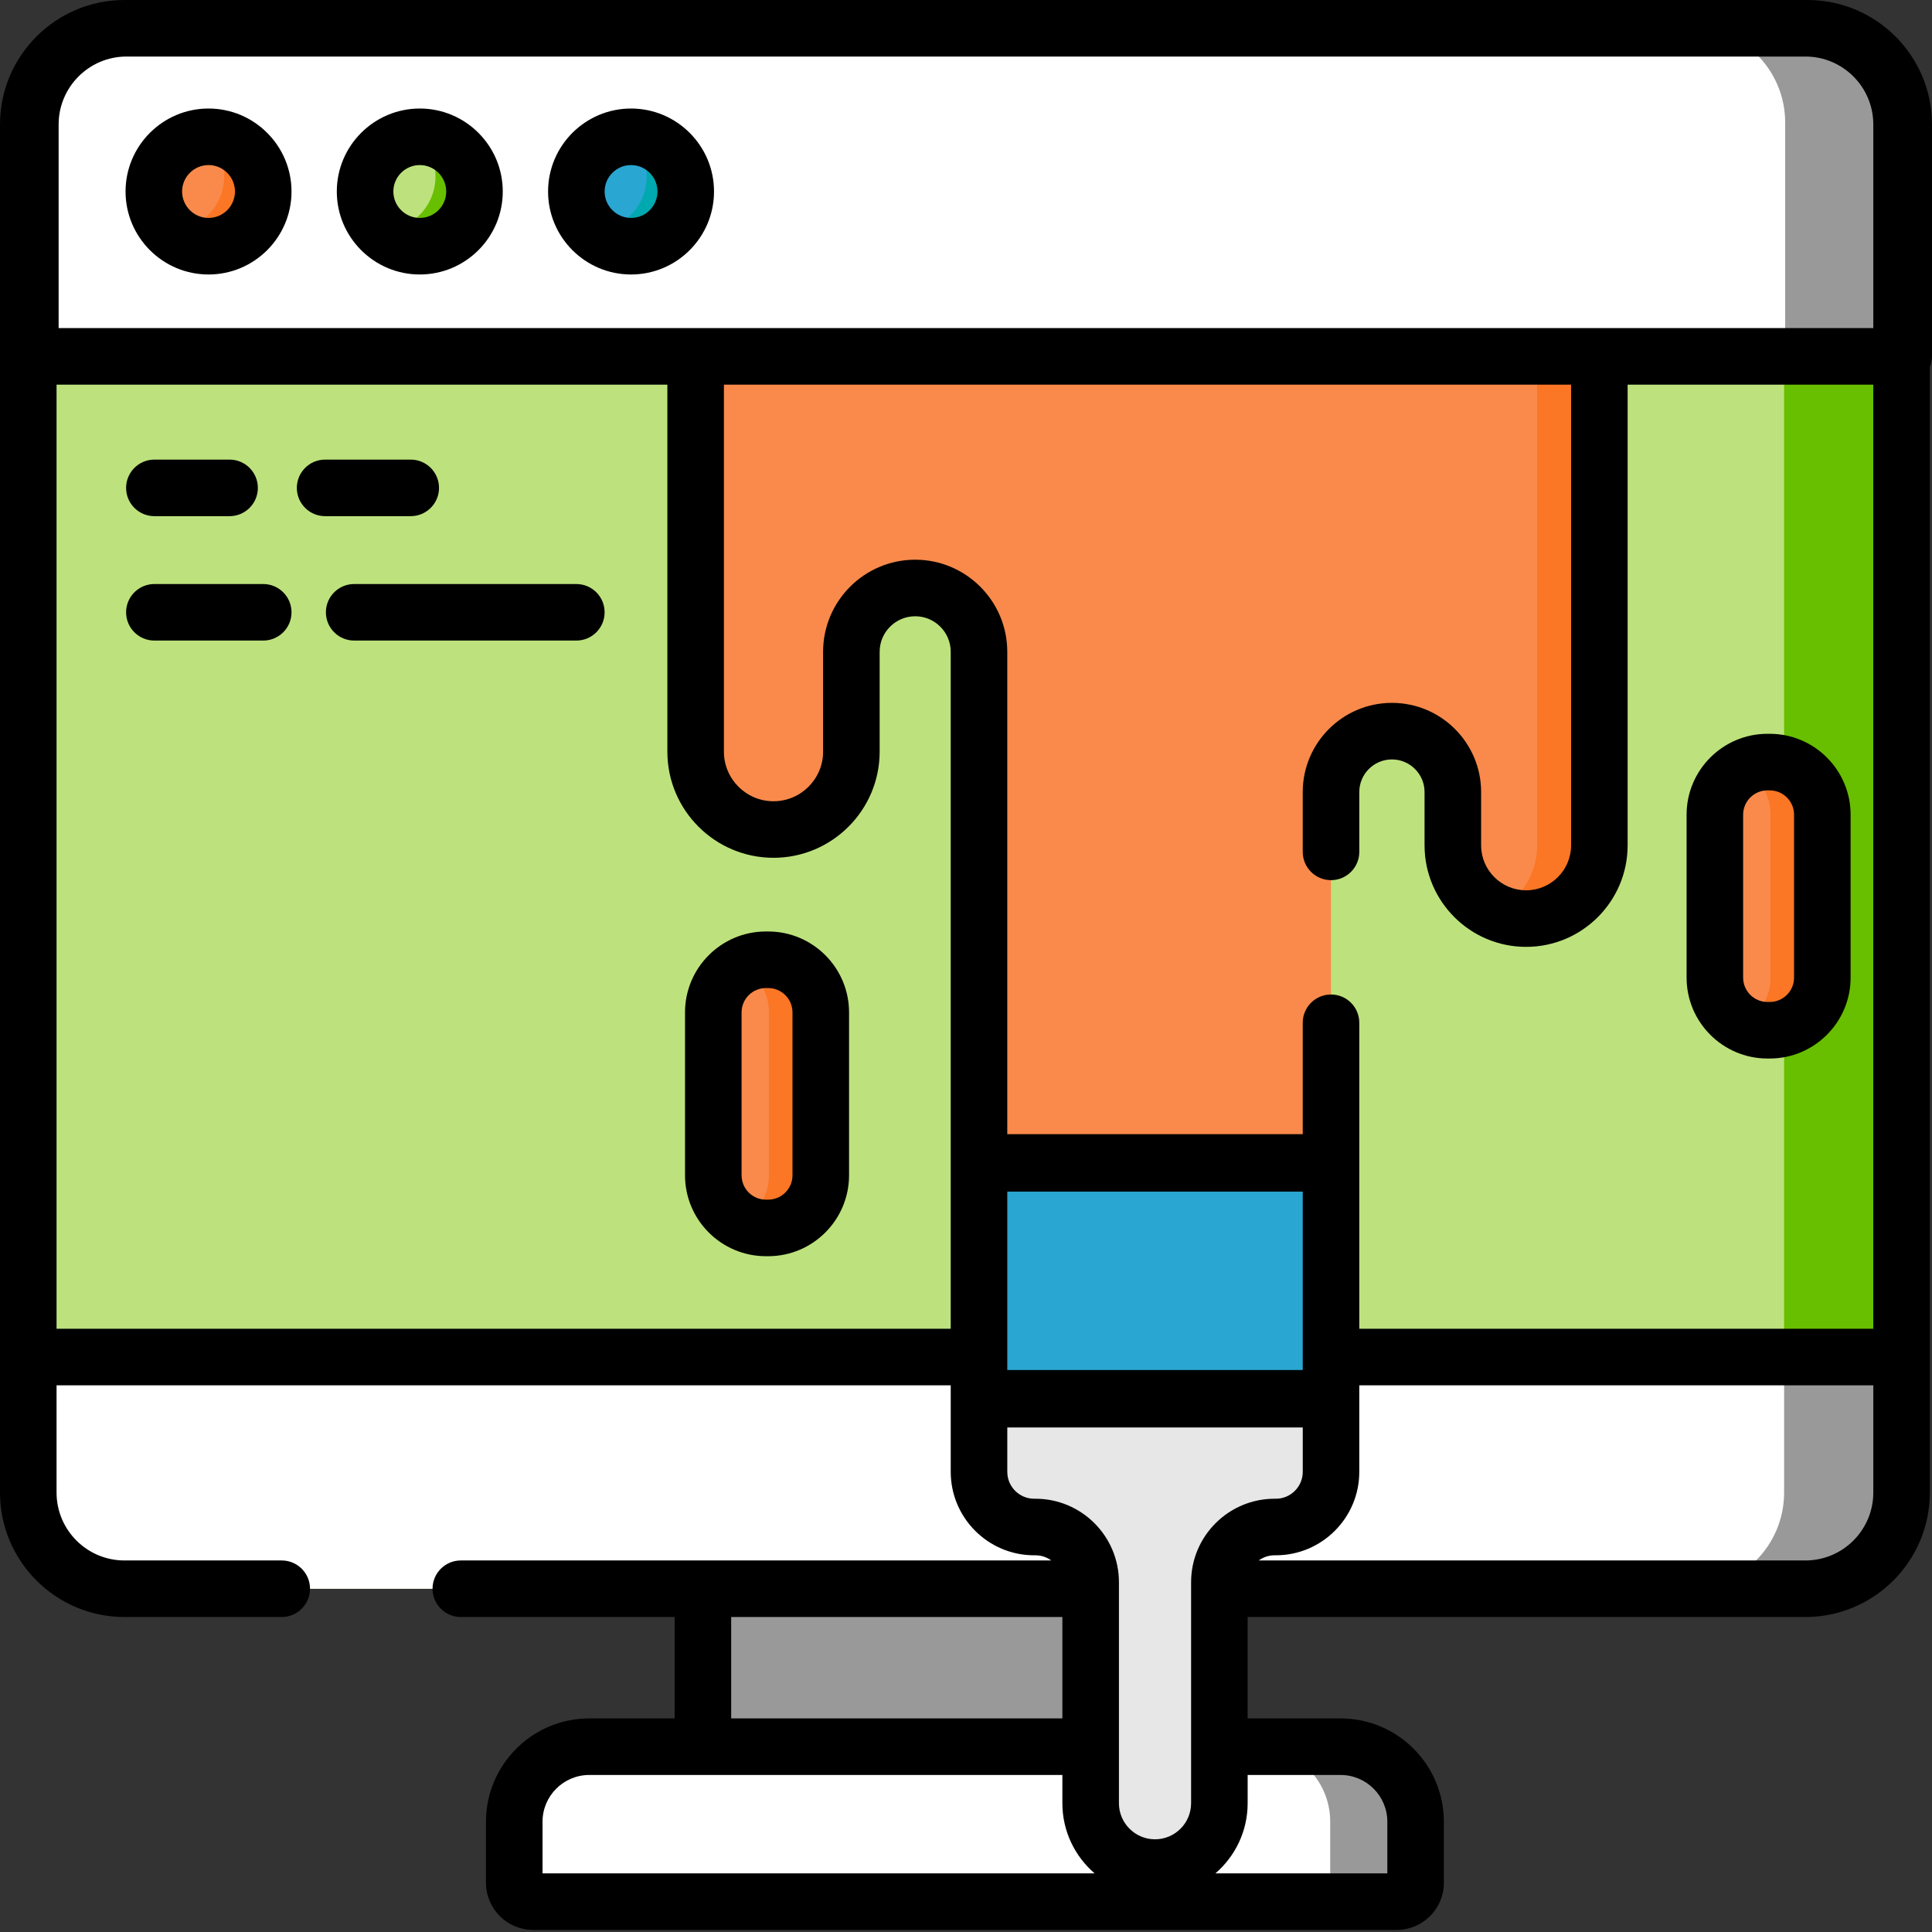
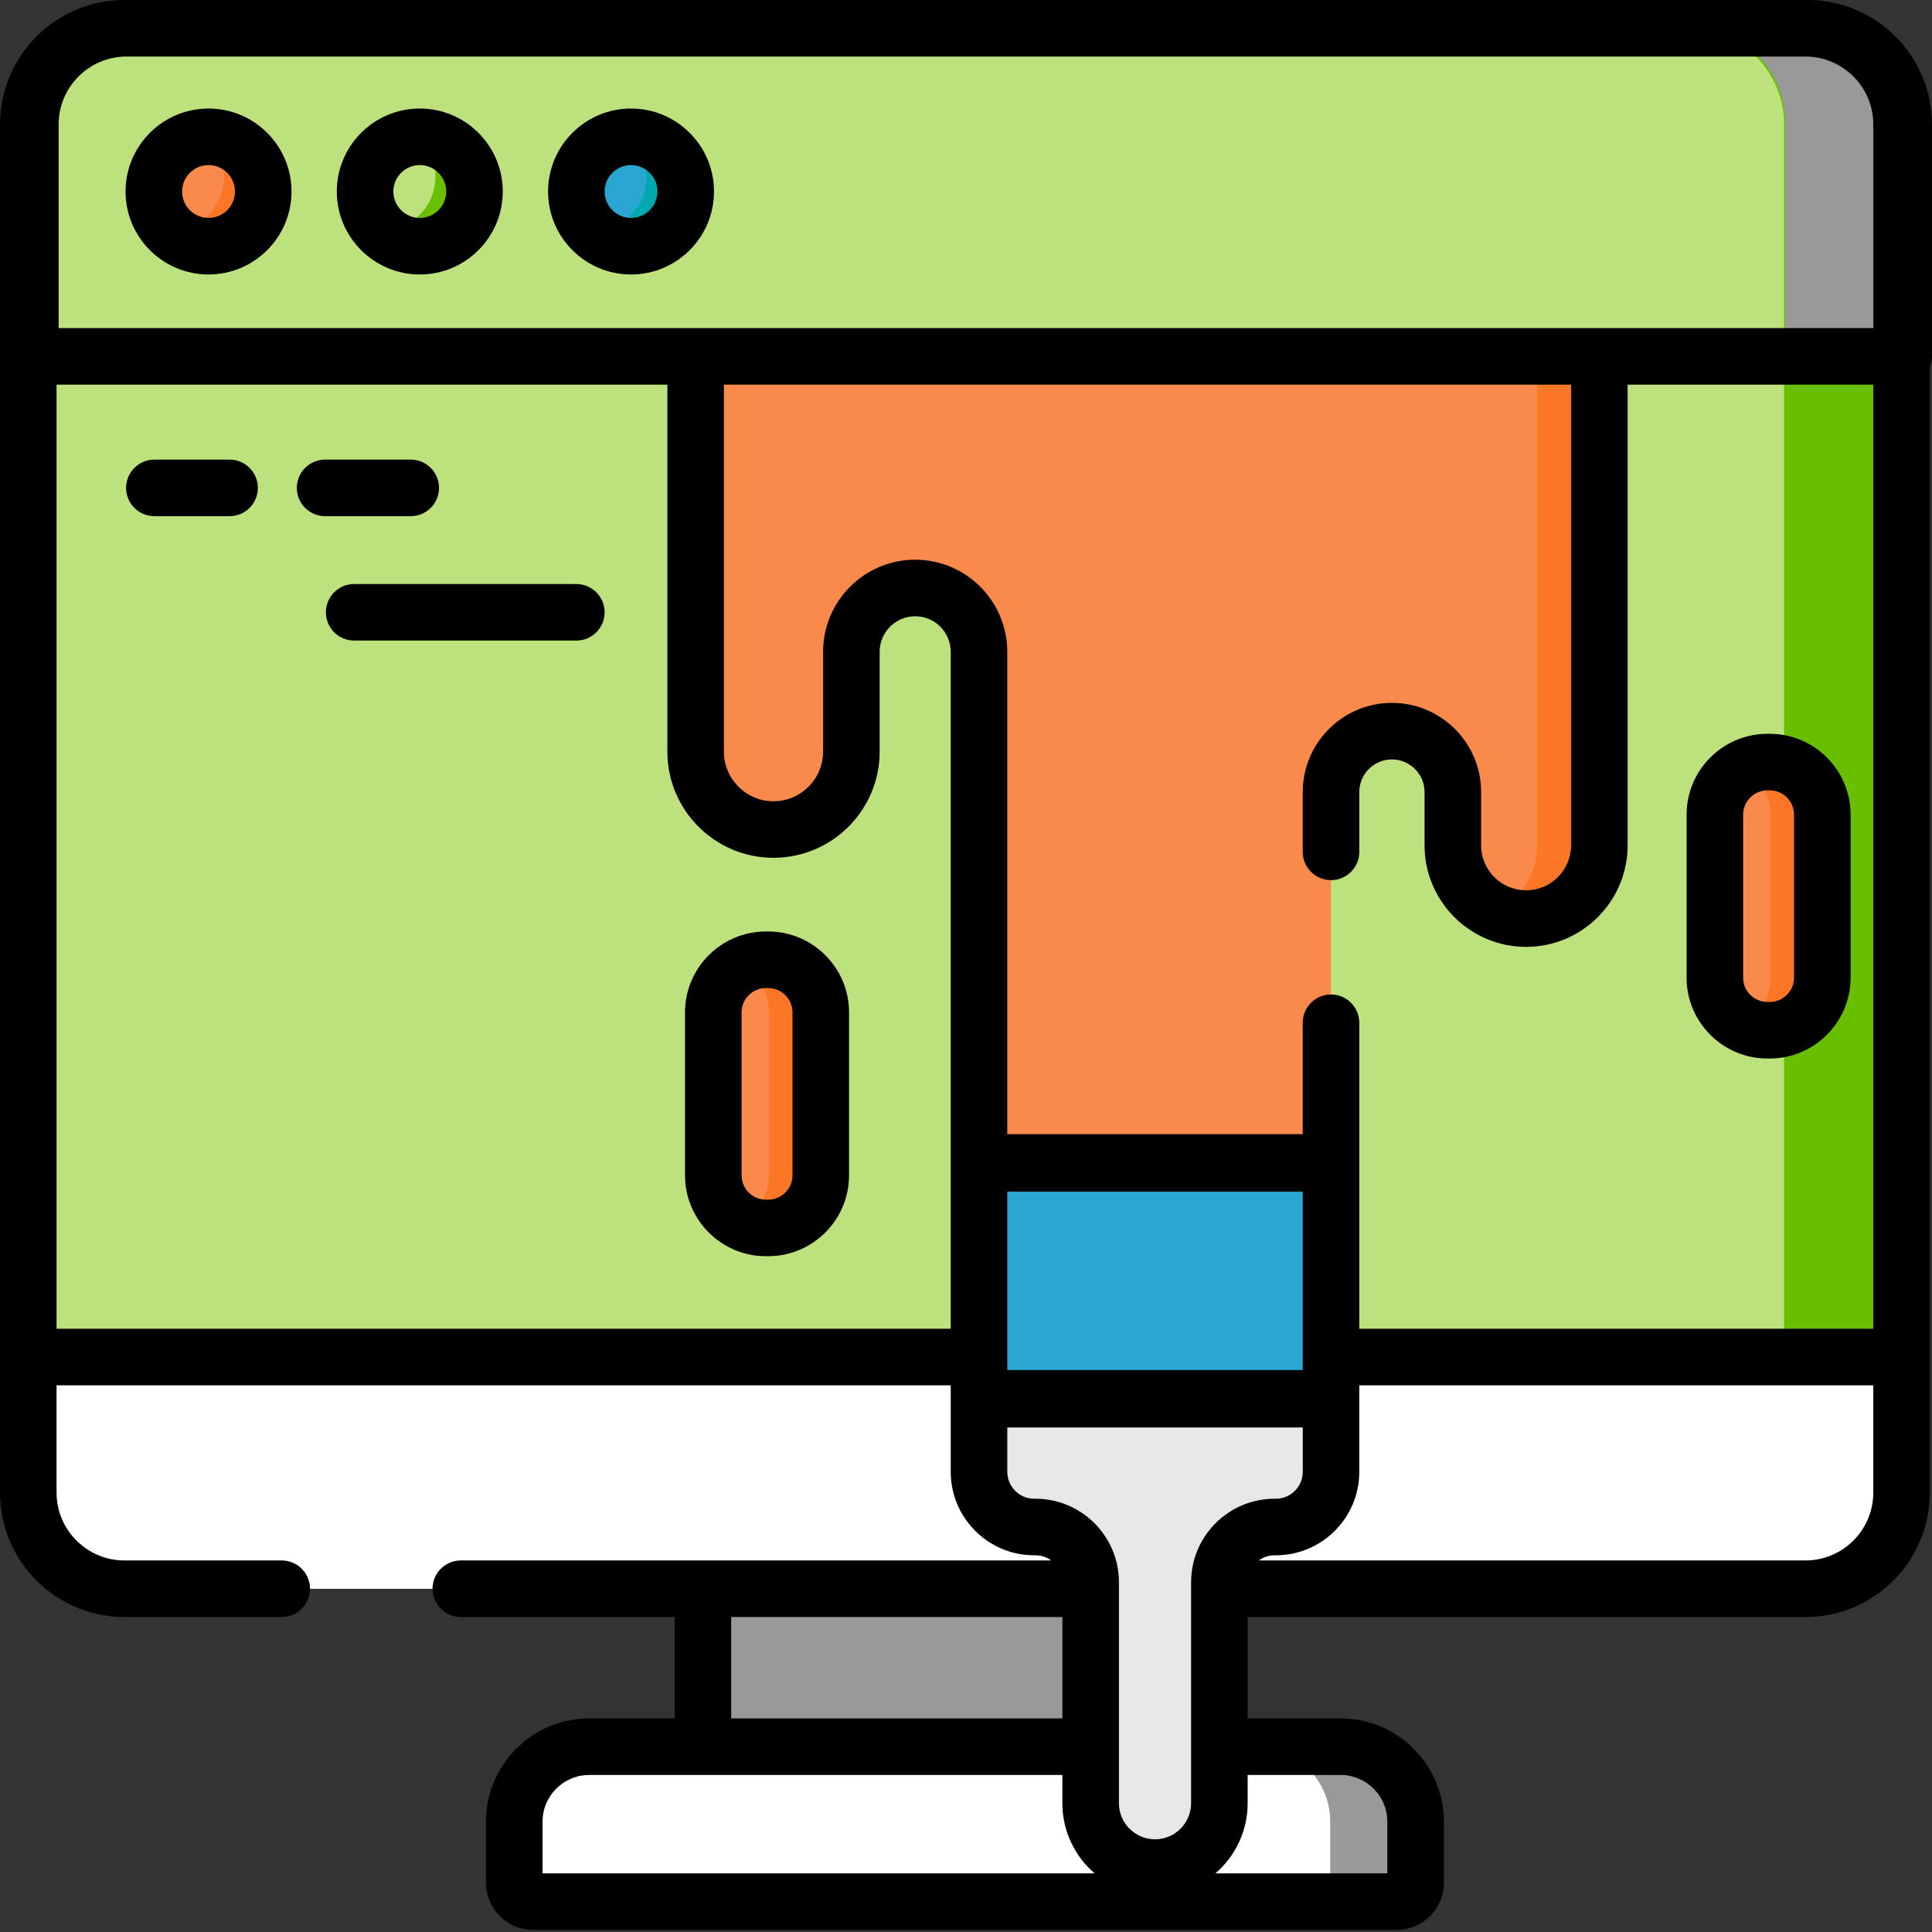
<svg xmlns="http://www.w3.org/2000/svg" height="512px" viewBox="0 0 512 512" width="512px" class="">
  <rect x="0" y="0" width="512" height="512" fill="#333333" stroke="none" />
  <g>
    <path d="m186.277 421.031h138.875v41.859h-138.875zm0 0" fill="#5a5a5a" data-original="#5A5A5A" class="" style="fill:#999999" data-old_color="#5A5A5A" />
    <path d="m478.453 421.031h-445.473c-14.078 0-25.488-11.41-25.488-25.484v-362.566c0-14.078 11.41-25.488 25.488-25.488h445.473c14.074 0 25.484 11.41 25.484 25.488v362.566c0 14.074-11.41 25.484-25.484 25.484zm0 0" fill="#ffd86e" data-original="#FFD86E" class="" style="fill:#BDE27D" data-old_color="#bde27d" />
    <path d="m503.941 32.98v362.566c0 14.074-11.41 25.484-25.484 25.484h-31.133c14.078 0 25.484-11.41 25.484-25.484v-362.566c0-14.074-11.406-25.484-25.484-25.484h31.133c14.074 0 25.484 11.41 25.484 25.484zm0 0" fill="#ffb509" data-original="#FFB509" class="" style="fill:#67BF00" data-old_color="#67bf00" />
    <path d="m503.938 359.629h-496.445v35.918c0 14.074 11.41 25.484 25.488 25.484h445.473c14.074 0 25.484-11.41 25.484-25.484zm0 0" fill="#838383" data-original="#838383" class="" style="fill:#FFFFFF" data-old_color="#ffffff" />
-     <path d="m503.941 359.629v35.918c0 14.074-11.41 25.484-25.484 25.484h-31.133c14.078 0 25.484-11.41 25.484-25.484v-35.918zm0 0" fill="#5a5a5a" data-original="#5A5A5A" class="" style="fill:#999999" data-old_color="#5A5A5A" />
-     <path d="m504.508 94.434h-496.461v-61.457c0-14.074 11.41-25.484 25.484-25.484h445.492c14.074 0 25.484 11.41 25.484 25.484zm0 0" fill="#acacac" data-original="#ACACAC" class="" style="fill:#FFFFFF" data-old_color="#ffffff" />
    <path d="m504.797 32.516v61.465h-31.703v-61.465c0-14.066-11.41-25.477-25.488-25.477h31.703c14.078 0 25.488 11.41 25.488 25.477zm0 0" fill="#9c9c9c" data-original="#9C9C9C" class="" style="fill:#999999" data-old_color="#9C9C9C" />
    <path d="m69.758 50.75c0 8.008-6.488 14.5-14.496 14.5-8.008 0-14.496-6.492-14.496-14.5 0-8.004 6.488-14.496 14.496-14.496 8.008 0 14.496 6.492 14.496 14.496zm0 0" fill="#ff6b81" data-original="#FF6B81" class="" style="fill:#F98A4B" data-old_color="#f98a4b" />
-     <path d="m125.746 50.75c0 8.008-6.492 14.5-14.496 14.5-8.008 0-14.5-6.492-14.5-14.5 0-8.004 6.492-14.496 14.5-14.496 8.004 0 14.496 6.492 14.496 14.496zm0 0" fill="#ffd86e" data-original="#FFD86E" class="" style="fill:#BDE27D" data-old_color="#bde27d" />
+     <path d="m125.746 50.75c0 8.008-6.492 14.5-14.496 14.5-8.008 0-14.5-6.492-14.5-14.5 0-8.004 6.492-14.496 14.5-14.496 8.004 0 14.496 6.492 14.496 14.496m0 0" fill="#ffd86e" data-original="#FFD86E" class="" style="fill:#BDE27D" data-old_color="#bde27d" />
    <path d="m181.73 50.75c0 8.008-6.488 14.5-14.496 14.5-8.004 0-14.496-6.492-14.496-14.5 0-8.004 6.492-14.496 14.496-14.496 8.008 0 14.496 6.492 14.496 14.496zm0 0" fill="#80e0dc" data-original="#80E0DC" class="active-path" style="fill:#29A6D2" data-old_color="#29a6d2" />
    <path d="m69.754 50.758c0 8-6.484 14.484-14.488 14.484-3.875 0-7.402-1.52-10-4.004 7.844-.172 14.156-6.586 14.156-14.477 0-4.137-1.727-7.855-4.496-10.492.113-.012.23-.012.34-.012 8.004 0 14.488 6.484 14.488 14.5zm0 0" fill="#ff435f" data-original="#FF435F" class="" style="fill:#FB7625" data-old_color="#fb7625" />
    <path d="m125.742 50.758c0 8-6.484 14.484-14.496 14.484-3.875 0-7.395-1.52-10-4.004 7.852-.172 14.168-6.586 14.168-14.477 0-4.137-1.73-7.855-4.496-10.492.109-.012.219-.012.328-.012 8.012 0 14.496 6.484 14.496 14.5zm0 0" fill="#ffb509" data-original="#FFB509" class="" style="fill:#67BF00" data-old_color="#67bf00" />
    <path d="m181.734 50.758c0 8-6.496 14.484-14.5 14.484-3.875 0-7.391-1.52-10-4.004 7.855-.172 14.156-6.586 14.156-14.477 0-4.137-1.727-7.855-4.496-10.492.113-.012.23-.012.34-.012 8.004 0 14.5 6.484 14.5 14.5zm0 0" fill="#00a8b0" data-original="#00A8B0" class="" style="fill:#00A8B0" />
    <path d="m370.152 503.953h-228.875c-2.758 0-4.996-2.234-4.996-4.996v-16.188c0-10.977 8.902-19.875 19.879-19.875h199.113c10.977 0 19.875 8.898 19.875 19.875v16.188c0 2.762-2.234 4.996-4.996 4.996zm0 0" fill="#838383" data-original="#838383" class="" style="fill:#FFFFFF" data-old_color="#ffffff" />
    <path d="m375.148 482.766v16.195c0 2.758-2.238 4.996-4.996 4.996h-17.633v-21.191c0-10.969-8.902-19.871-19.871-19.871h22.629c10.973 0 19.871 8.898 19.871 19.871zm0 0" fill="#5a5a5a" data-original="#5A5A5A" class="" style="fill:#999999" data-old_color="#5A5A5A" />
    <path d="m203.566 325.414h-.59c-7.699 0-13.945-6.242-13.945-13.945v-43.18c0-7.699 6.242-13.945 13.945-13.945h.59c7.703 0 13.949 6.242 13.949 13.945v43.18c0 7.703-6.246 13.945-13.949 13.945zm0 0" fill="#ff6b81" data-original="#FF6B81" class="" style="fill:#F98A4B" data-old_color="#f98a4b" />
    <path d="m468.992 273.027h-.59c-7.703 0-13.945-6.242-13.945-13.945v-43.18c0-7.699 6.242-13.945 13.945-13.945h.59c7.703 0 13.945 6.242 13.945 13.945v43.18c0 7.703-6.242 13.945-13.945 13.945zm0 0" fill="#ff6b81" data-original="#FF6B81" class="" style="fill:#F98A4B" data-old_color="#f98a4b" />
    <path d="m217.52 268.289v43.184c0 7.703-6.246 13.945-13.949 13.945h-.59c-2.375 0-4.613-.59-6.574-1.637 4.387-2.359 7.375-6.984 7.375-12.309v-43.184c0-5.324-2.988-9.949-7.375-12.297 1.961-1.059 4.199-1.648 6.574-1.648h.59c7.703 0 13.949 6.242 13.949 13.945zm0 0" fill="#ff435f" data-original="#FF435F" class="" style="fill:#FB7625" data-old_color="#fb7625" />
    <path d="m482.938 215.906v43.172c0 7.703-6.242 13.949-13.945 13.949h-.59c-2.367 0-4.605-.59-6.562-1.641 4.383-2.359 7.363-6.984 7.363-12.309v-43.172c0-5.324-2.98-9.949-7.363-12.309 1.957-1.047 4.195-1.637 6.562-1.637h.59c7.703 0 13.945 6.242 13.945 13.945zm0 0" fill="#ff435f" data-original="#FF435F" class="" style="fill:#FB7625" data-old_color="#fb7625" />
    <path d="m184.352 94.434v104.762c0 11.398 9.238 20.637 20.637 20.637 11.395 0 20.633-9.238 20.633-20.637v-26.461c0-9.344 7.574-16.914 16.914-16.914s16.91 7.574 16.91 16.914v135.555h93.285v-98.387c0-8.914 7.23-16.145 16.145-16.145 8.918 0 16.145 7.23 16.145 16.145v14.121c0 10.723 8.691 19.414 19.414 19.414s19.414-8.691 19.414-19.414v-129.59zm0 0" fill="#ff6b81" data-original="#FF6B81" class="" style="fill:#F98A4B" data-old_color="#f98a4b" />
    <path d="m423.852 94.438v129.582c0 5.367-2.176 10.211-5.684 13.727-3.516 3.508-8.371 5.688-13.738 5.688-2.938 0-5.734-.66-8.23-1.84 2.047-.957 3.906-2.27 5.484-3.848 3.504-3.516 5.684-8.359 5.684-13.727v-129.582zm0 0" fill="#ff435f" data-original="#FF435F" class="" style="fill:#FB7625" data-old_color="#fb7625" />
    <path d="m259.445 308.055h93.289v62.746h-93.289zm0 0" fill="#80e0dc" data-original="#80E0DC" class="active-path" style="fill:#29A6D2" data-old_color="#29a6d2" />
    <path d="m352.734 370.562h-93.289v19.492c0 8.074 6.547 14.621 14.625 14.621h.34c8.078 0 14.625 6.547 14.625 14.621v58.574c0 9.422 7.637 17.055 17.055 17.055 9.418 0 17.055-7.633 17.055-17.055v-58.574c0-8.074 6.547-14.621 14.625-14.621h.34c8.078 0 14.625-6.547 14.625-14.621zm0 0" fill="#e7e7e7" data-original="#E7E7E7" class="" />
    <path d="m55.262 28.762c-12.125 0-21.988 9.867-21.988 21.992s9.863 21.988 21.988 21.988 21.992-9.863 21.992-21.988-9.867-21.992-21.992-21.992zm0 28.992c-3.859 0-7.004-3.141-7.004-7.004 0-3.859 3.145-7.004 7.004-7.004 3.863 0 7.004 3.145 7.004 7.004 0 3.863-3.141 7.004-7.004 7.004zm0 0" data-original="#000000" class="" style="fill:#000000" />
    <path d="m111.25 28.762c-12.125 0-21.992 9.867-21.992 21.992s9.867 21.988 21.992 21.988 21.988-9.863 21.988-21.988-9.863-21.992-21.988-21.992zm0 28.992c-3.863 0-7.004-3.141-7.004-7.004 0-3.859 3.141-7.004 7.004-7.004 3.859 0 7.004 3.145 7.004 7.004 0 3.863-3.145 7.004-7.004 7.004zm0 0" data-original="#000000" class="" style="fill:#000000" />
    <path d="m167.234 28.762c-12.125 0-21.988 9.867-21.988 21.992s9.863 21.988 21.988 21.988 21.988-9.863 21.988-21.988-9.863-21.992-21.988-21.992zm0 28.992c-3.859 0-7.004-3.141-7.004-7.004 0-3.859 3.145-7.004 7.004-7.004 3.863 0 7.004 3.145 7.004 7.004 0 3.863-3.141 7.004-7.004 7.004zm0 0" data-original="#000000" class="" style="fill:#000000" />
    <path d="m40.91 136.789h19.93c4.141 0 7.496-3.355 7.496-7.492 0-4.141-3.355-7.496-7.496-7.496h-19.93c-4.137 0-7.492 3.355-7.492 7.496 0 4.137 3.355 7.492 7.492 7.492zm0 0" data-original="#000000" class="" style="fill:#000000" />
    <path d="m116.344 129.297c0-4.141-3.355-7.496-7.496-7.496h-22.688c-4.141 0-7.496 3.355-7.496 7.496 0 4.137 3.355 7.492 7.496 7.492h22.688c4.141 0 7.496-3.355 7.496-7.492zm0 0" data-original="#000000" class="" style="fill:#000000" />
    <path d="m152.738 154.773h-58.879c-4.137 0-7.492 3.352-7.492 7.492s3.355 7.492 7.492 7.492h58.879c4.137 0 7.492-3.352 7.492-7.492s-3.352-7.492-7.492-7.492zm0 0" data-original="#000000" class="" style="fill:#000000" />
-     <path d="m69.758 154.773h-28.848c-4.137 0-7.492 3.352-7.492 7.492s3.355 7.492 7.492 7.492h28.848c4.141 0 7.496-3.352 7.496-7.492s-3.359-7.492-7.496-7.492zm0 0" data-original="#000000" class="" style="fill:#000000" />
    <path d="m203.566 246.852h-.59c-11.82 0-21.438 9.617-21.438 21.441v43.176c0 11.82 9.617 21.438 21.438 21.438h.59c11.824 0 21.441-9.617 21.441-21.438v-43.176c0-11.824-9.617-21.441-21.441-21.441zm6.453 64.617c0 3.559-2.895 6.453-6.453 6.453h-.59c-3.555 0-6.449-2.895-6.449-6.453v-43.176c0-3.559 2.895-6.453 6.449-6.453h.59c3.559 0 6.453 2.895 6.453 6.453zm0 0" data-original="#000000" class="" style="fill:#000000" />
    <path d="m468.402 280.52h.59c11.82 0 21.438-9.617 21.438-21.438v-43.176c0-11.824-9.617-21.441-21.438-21.441h-.59c-11.82 0-21.438 9.617-21.438 21.441v43.176c0 11.82 9.617 21.438 21.438 21.438zm-6.453-64.613c0-3.559 2.895-6.453 6.453-6.453h.59c3.559 0 6.453 2.895 6.453 6.453v43.176c0 3.559-2.895 6.453-6.453 6.453h-.59c-3.559 0-6.453-2.895-6.453-6.453zm0 0" data-original="#000000" class="" style="fill:#000000" />
    <path d="m479.023 0h-446.043c-18.188 0-32.98 14.793-32.98 32.98v362.566c0 18.184 14.793 32.977 32.98 32.977h41.684c4.137 0 7.492-3.352 7.492-7.492 0-4.137-3.355-7.492-7.492-7.492h-41.684c-9.922 0-17.992-8.07-17.992-17.992v-28.422h236.965v22.93c0 12.195 9.922 22.117 22.117 22.117h.34c1.566 0 3.008.512 4.188 1.367h-156.477c-4.137 0-7.492 3.355-7.492 7.492 0 4.141 3.355 7.496 7.492 7.496h56.664v26.871h-22.625c-15.094 0-27.371 12.281-27.371 27.371v16.191c0 6.887 5.602 12.488 12.488 12.488h228.875c6.887 0 12.488-5.602 12.488-12.488v-16.191c0-15.09-12.277-27.371-27.371-27.371h-24.633v-26.871h147.816c18.184 0 32.977-14.797 32.977-32.98v-298.25c.367-.883.57-1.848.57-2.863v-61.457c0-18.184-14.793-32.977-32.977-32.977zm-227.07 352.137h-236.965v-250.207h161.871v97.266c0 15.512 12.617 28.129 28.129 28.129 15.508 0 28.129-12.617 28.129-28.129v-26.461c0-5.195 4.227-9.418 9.418-9.418s9.418 4.223 9.418 9.418zm-58.18 76.387h87.766v26.875h-87.766zm-49.996 67.938v-13.691c0-6.828 5.555-12.383 12.383-12.383h125.379v7.484c0 7.426 3.32 14.086 8.543 18.59zm211.496-26.074c6.828 0 12.383 5.555 12.383 12.383v13.691h-45.559c5.227-4.504 8.543-11.164 8.543-18.59v-7.484zm-39.621-51.09v58.574c0 5.273-4.289 9.562-9.562 9.562-5.273 0-9.562-4.289-9.562-9.562v-58.574c0-12.195-9.922-22.117-22.113-22.117h-.344c-3.93 0-7.129-3.195-7.129-7.129v-11.758h78.301v11.758c0 3.934-3.199 7.129-7.129 7.129h-.344c-12.195.004-22.117 9.922-22.117 22.117zm-48.711-56.227v-47.285h78.301v47.285zm229.504 32.477c0 9.922-8.07 17.992-17.992 17.992h-144.867c1.176-.859 2.617-1.371 4.184-1.371h.34c12.195 0 22.117-9.922 22.117-22.113v-22.93h136.219zm0-43.41h-136.219v-81.094c0-4.137-3.355-7.492-7.492-7.492-4.141 0-7.496 3.355-7.496 7.492v29.52h-78.301v-127.828c0-13.457-10.945-24.406-24.402-24.406-13.457 0-24.406 10.949-24.406 24.406v26.461c0 7.25-5.895 13.145-13.141 13.145-7.246 0-13.145-5.895-13.145-13.145v-97.266h224.512v122.094c0 6.57-5.348 11.918-11.922 11.918-6.574 0-11.922-5.348-11.922-11.918v-14.121c0-13.031-10.602-23.637-23.637-23.637-13.031 0-23.637 10.605-23.637 23.637v15.848c0 4.141 3.355 7.496 7.492 7.496 4.141 0 7.496-3.355 7.496-7.496v-15.848c0-4.77 3.879-8.648 8.648-8.648s8.648 3.879 8.648 8.648v14.121c0 14.836 12.074 26.906 26.91 26.906 14.836 0 26.906-12.07 26.906-26.906v-122.094h65.105zm0-265.195h-480.906v-53.965c0-9.922 8.07-17.992 17.992-17.992h444.922c9.922 0 17.992 8.074 17.992 17.996zm0 0" data-original="#000000" class="" style="fill:#000000" />
  </g>
</svg>